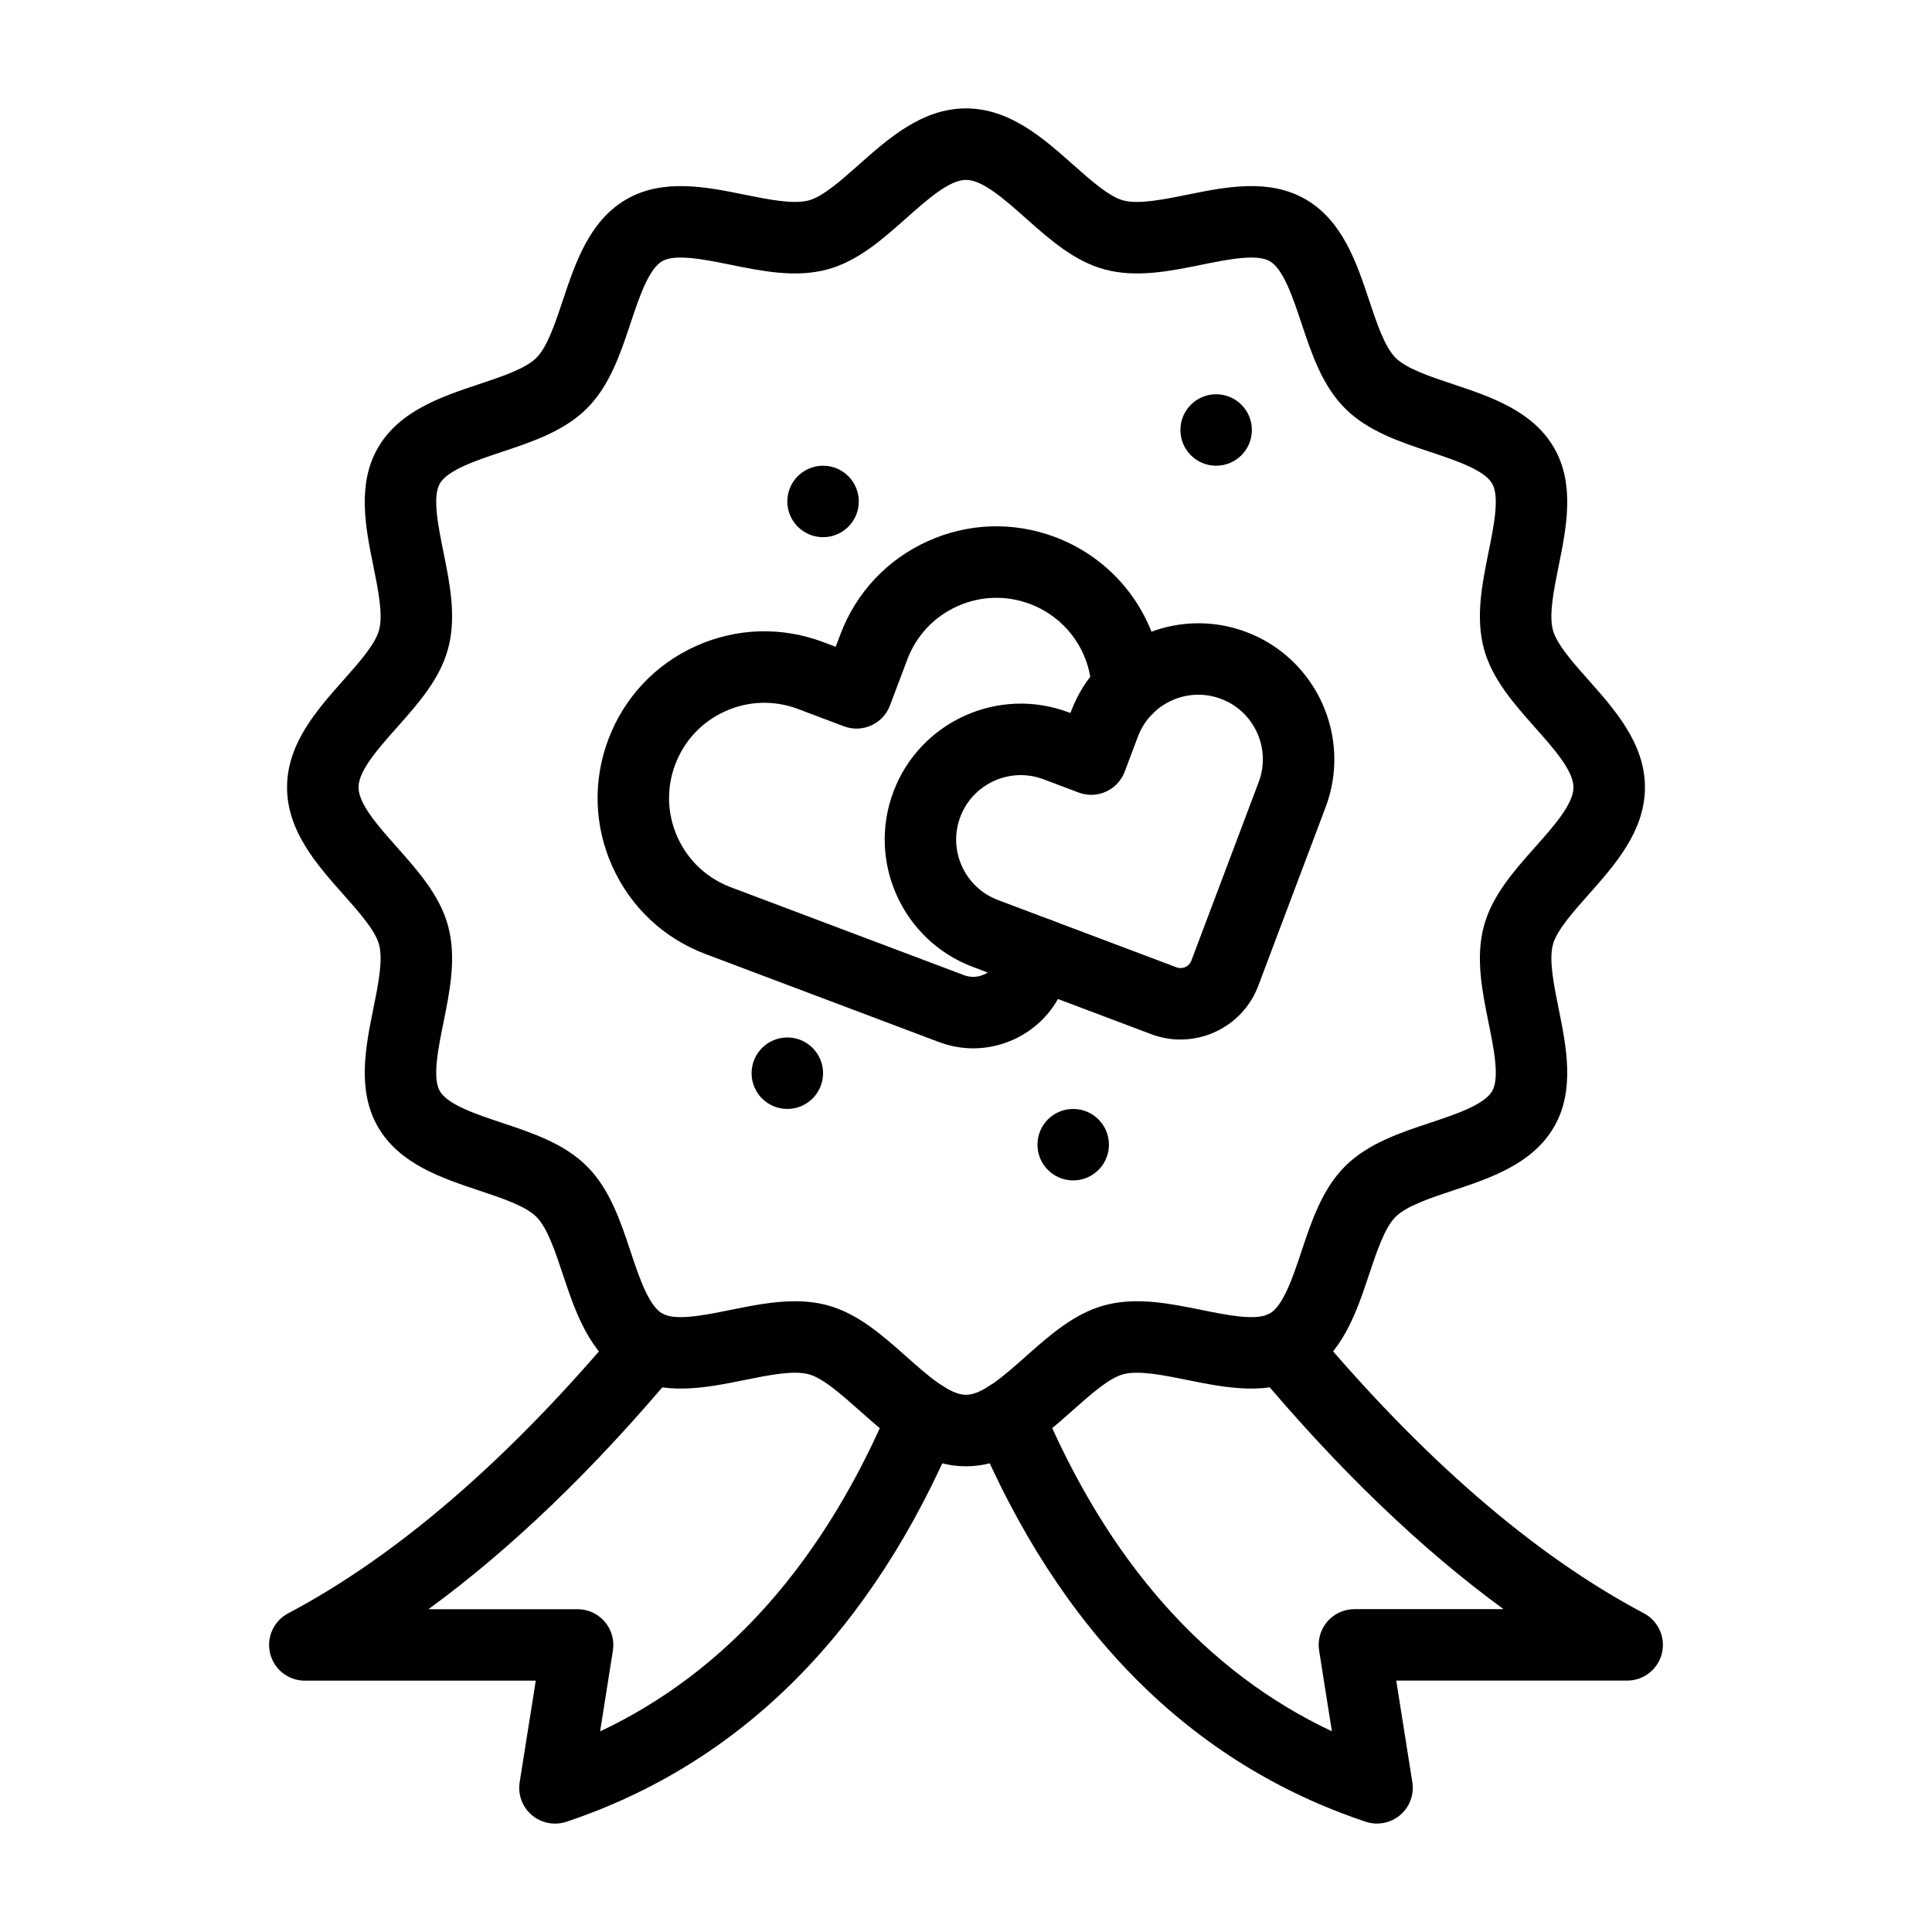
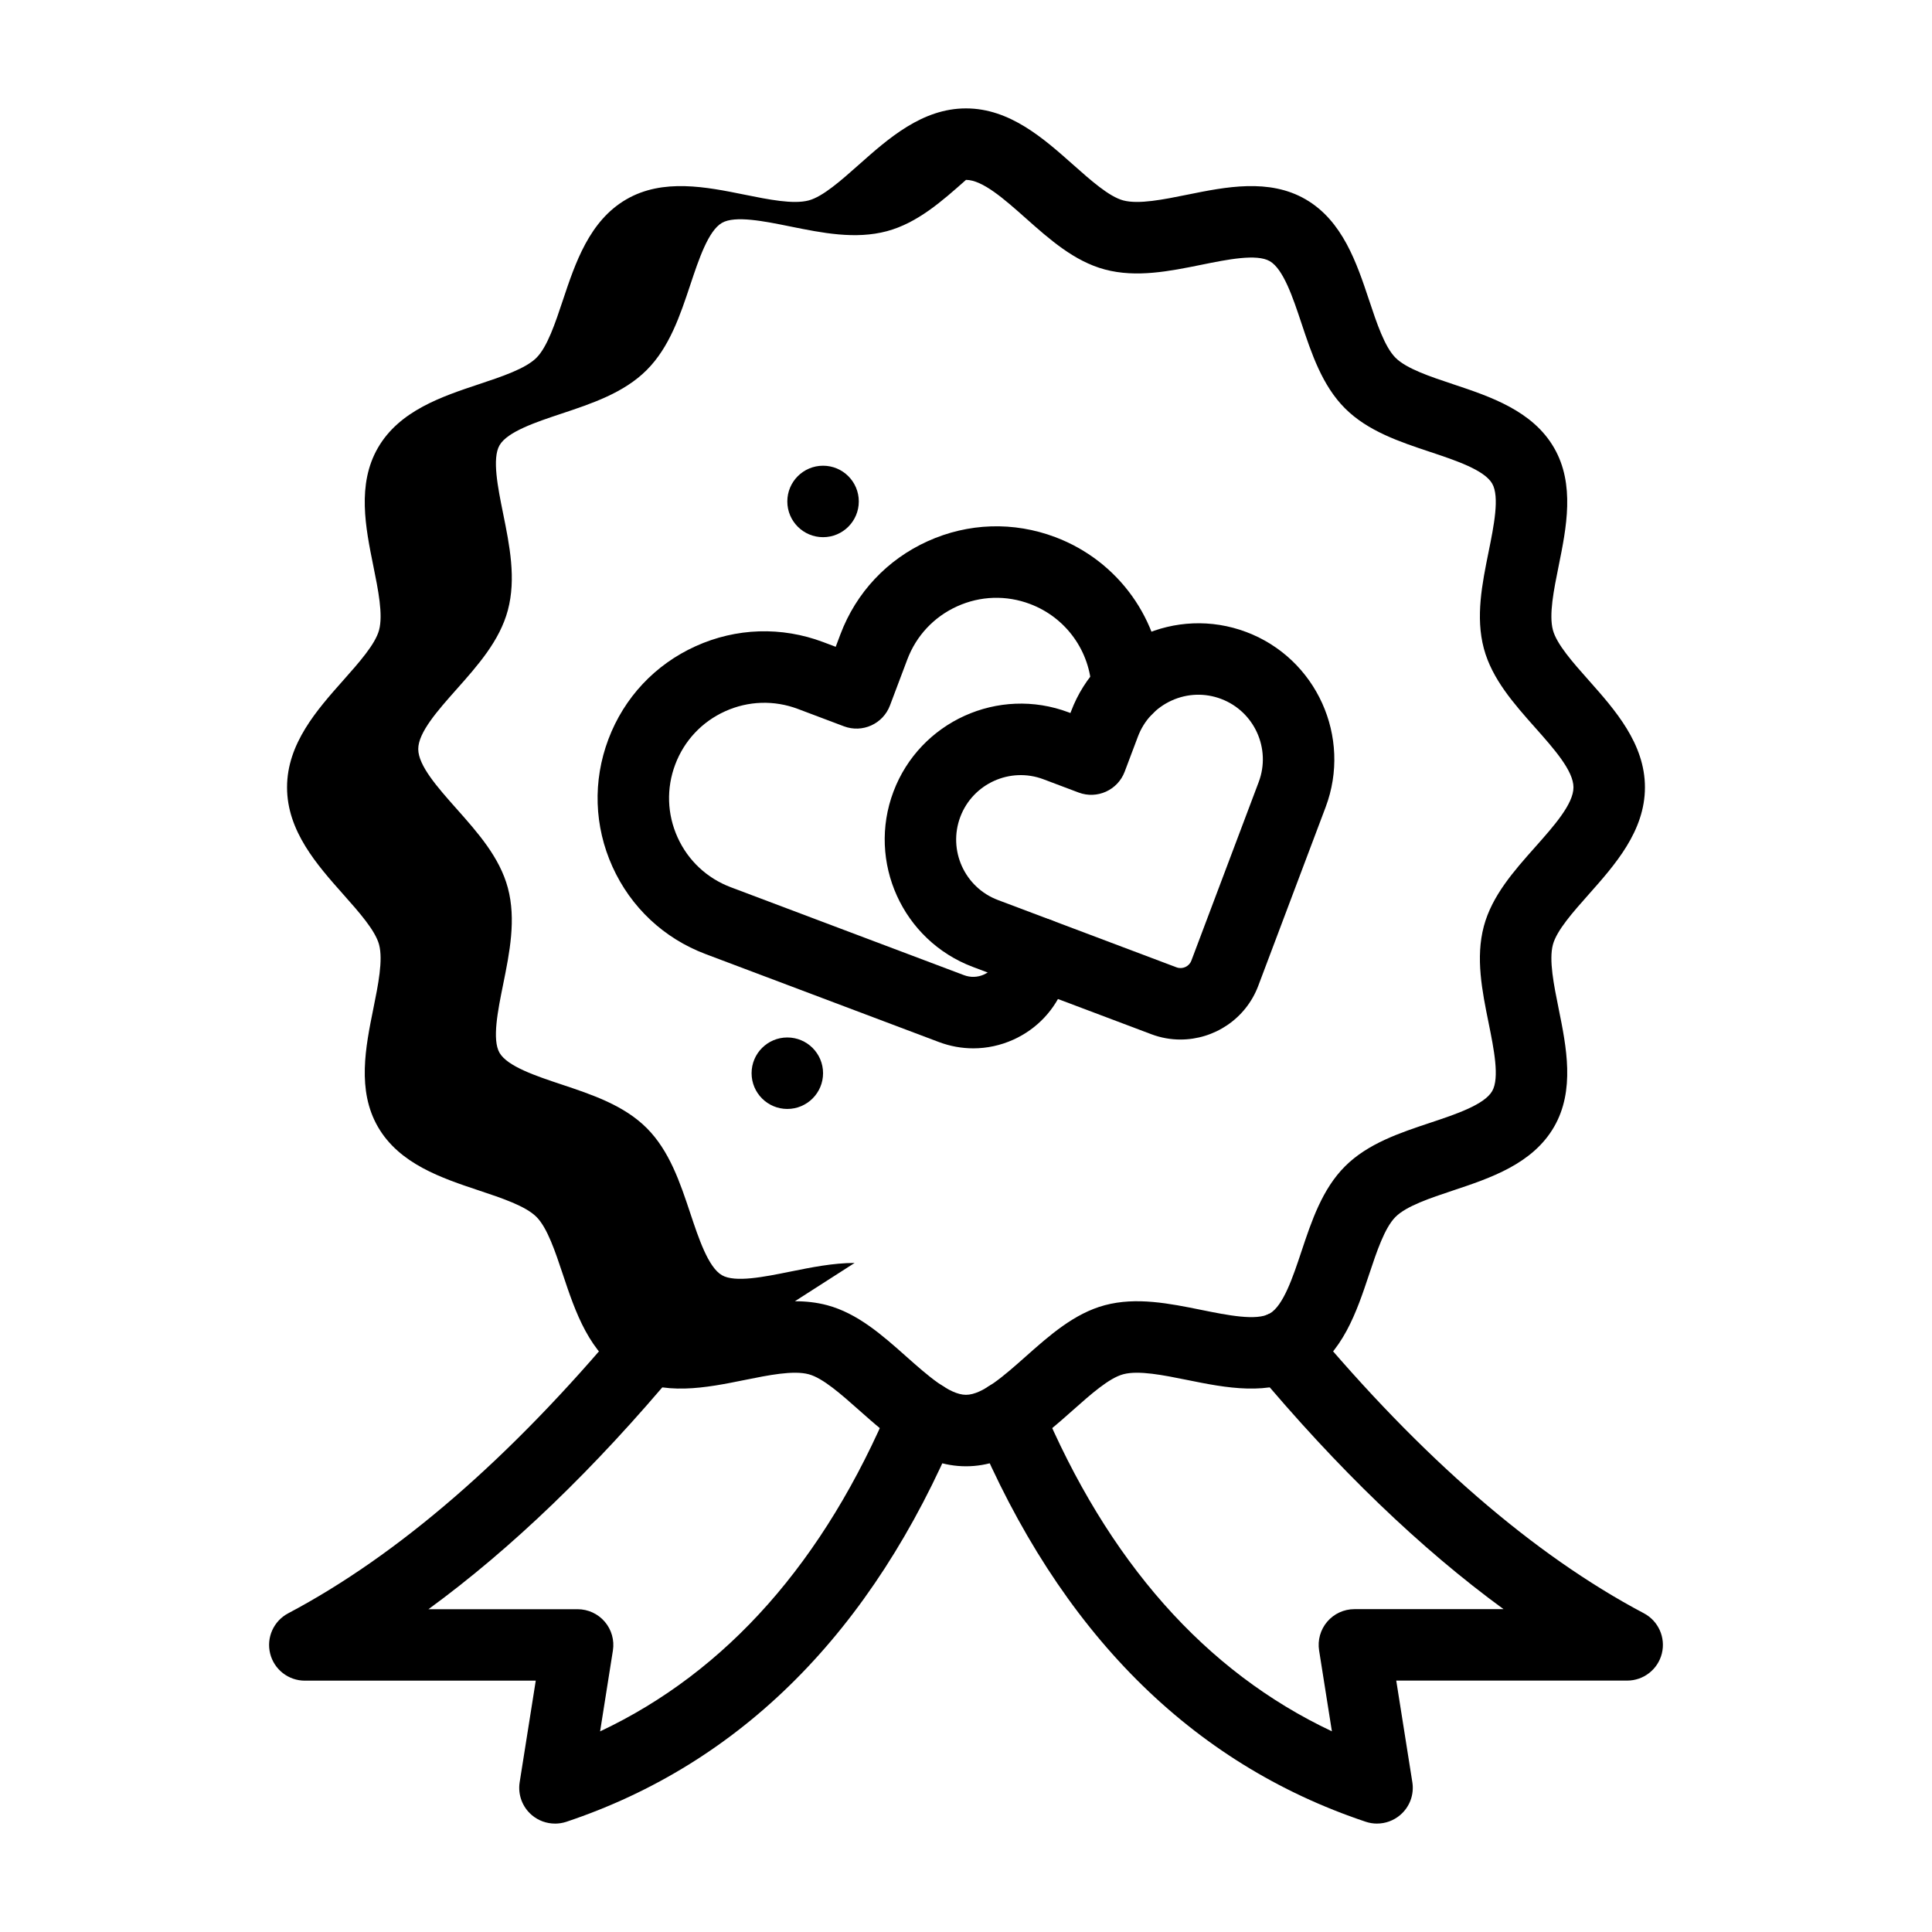
<svg xmlns="http://www.w3.org/2000/svg" fill="#000000" width="800px" height="800px" version="1.1" viewBox="144 144 512 512">
  <g>
    <path d="m508.93 627.27c-1.008 0-2.019-0.16-3-0.488-46.316-15.477-81.145-50.395-103.52-103.79-2.019-4.824 0.25-10.371 5.074-12.395 4.824-2.023 10.375 0.25 12.395 5.074 17.633 42.082 43.52 71.324 77.09 87.145l-3.391-21.422c-0.434-2.734 0.352-5.523 2.152-7.633 1.797-2.106 4.43-3.32 7.199-3.32h39.527c-22.004-16.062-44.059-37.285-65.863-63.402-3.352-4.016-2.816-9.988 1.199-13.34 4.012-3.352 9.984-2.816 13.34 1.199 29.598 35.449 59.379 61.234 88.512 76.637 3.848 2.035 5.812 6.43 4.766 10.652-1.047 4.223-4.84 7.188-9.191 7.188h-61.199l4.266 26.93c0.52 3.269-0.707 6.57-3.234 8.707-1.738 1.48-3.918 2.254-6.125 2.254z" />
    <path d="m291.07 627.27c-2.211 0-4.387-0.773-6.121-2.242-2.523-2.137-3.75-5.441-3.234-8.707l4.266-26.93h-61.199c-4.352 0-8.145-2.965-9.191-7.188-1.047-4.223 0.918-8.617 4.766-10.652 29.137-15.406 58.918-41.188 88.512-76.637 3.352-4.016 9.324-4.551 13.34-1.199s4.551 9.324 1.199 13.34c-21.805 26.117-43.863 47.336-65.863 63.402h39.527c2.769 0 5.402 1.215 7.199 3.32s2.586 4.894 2.152 7.633l-3.391 21.422c33.57-15.824 59.457-45.066 77.09-87.145 2.019-4.824 7.57-7.098 12.395-5.074 4.824 2.019 7.094 7.57 5.074 12.395-22.371 53.391-57.199 88.309-103.52 103.79-0.984 0.32-1.996 0.477-3.004 0.477z" />
-     <path d="m400 532.58c-11.594 0-20.523-7.93-28.402-14.926-4.684-4.156-9.523-8.457-13.277-9.461-4.09-1.094-10.648 0.238-16.996 1.523-10.137 2.051-21.625 4.383-31.316-1.227-9.824-5.684-13.559-16.895-16.855-26.785-2.019-6.062-4.109-12.332-6.992-15.215-2.883-2.883-9.152-4.973-15.215-6.992-9.891-3.297-21.102-7.031-26.785-16.855-5.606-9.691-3.277-21.18-1.227-31.316 1.285-6.348 2.617-12.906 1.523-16.996-1.004-3.754-5.305-8.598-9.461-13.277-6.996-7.879-14.926-16.809-14.926-28.398 0-11.594 7.93-20.523 14.926-28.402 4.156-4.684 8.457-9.523 9.461-13.277 1.094-4.086-0.238-10.648-1.523-16.996-2.055-10.137-4.379-21.625 1.227-31.316 5.684-9.824 16.895-13.559 26.785-16.855 6.062-2.019 12.336-4.109 15.215-6.992 2.883-2.883 4.973-9.152 6.992-15.215 3.297-9.891 7.031-21.102 16.855-26.785 9.691-5.606 21.18-3.277 31.316-1.227 6.348 1.285 12.91 2.613 16.996 1.523 3.754-1.004 8.598-5.305 13.277-9.461 7.879-6.996 16.809-14.926 28.398-14.926 11.594 0 20.523 7.93 28.402 14.926 4.68 4.156 9.523 8.457 13.277 9.461 4.086 1.09 10.648-0.238 16.996-1.523 10.137-2.055 21.629-4.379 31.316 1.227 9.824 5.684 13.559 16.895 16.855 26.785 2.019 6.062 4.109 12.336 6.992 15.215 2.883 2.883 9.152 4.973 15.215 6.992 9.891 3.297 21.102 7.031 26.785 16.855 5.606 9.691 3.277 21.18 1.227 31.316-1.285 6.348-2.617 12.91-1.523 16.996 1.004 3.754 5.305 8.594 9.461 13.277 6.996 7.879 14.926 16.809 14.926 28.398 0 11.594-7.93 20.523-14.926 28.402-4.156 4.684-8.457 9.523-9.461 13.277-1.094 4.086 0.238 10.648 1.523 16.996 2.051 10.137 4.379 21.625-1.227 31.316-5.684 9.824-16.895 13.559-26.785 16.855-6.062 2.019-12.336 4.109-15.219 6.992-2.883 2.883-4.973 9.152-6.992 15.215-3.297 9.891-7.031 21.102-16.855 26.785-9.691 5.606-21.18 3.277-31.316 1.227-6.348-1.285-12.91-2.617-16.996-1.523-3.754 1.004-8.598 5.305-13.277 9.461-7.875 6.992-16.805 14.926-28.395 14.926zm-45.344-43.738c2.879 0 5.738 0.301 8.555 1.051 8.086 2.16 14.633 7.973 20.961 13.598 5.617 4.988 11.43 10.148 15.824 10.148 4.398 0 10.207-5.16 15.824-10.148 6.332-5.621 12.879-11.434 20.965-13.598 8.379-2.238 17.156-0.461 25.645 1.258 6.84 1.387 14.59 2.953 18.07 0.945 3.609-2.09 6.141-9.68 8.371-16.379 2.715-8.152 5.523-16.578 11.566-22.621s14.473-8.852 22.625-11.566c6.699-2.231 14.289-4.762 16.379-8.371 2.012-3.481 0.441-11.23-0.945-18.07-1.719-8.488-3.496-17.266-1.258-25.645 2.16-8.086 7.973-14.633 13.598-20.961 4.988-5.617 10.148-11.43 10.148-15.824 0-4.398-5.16-10.207-10.148-15.824-5.621-6.332-11.434-12.875-13.598-20.965-2.238-8.379-0.461-17.156 1.258-25.645 1.387-6.84 2.957-14.59 0.945-18.07-2.09-3.609-9.68-6.141-16.379-8.371-8.148-2.715-16.578-5.523-22.621-11.566-6.043-6.043-8.852-14.473-11.566-22.625-2.231-6.699-4.762-14.289-8.371-16.379-3.481-2.012-11.23-0.445-18.07 0.945-8.488 1.719-17.266 3.5-25.645 1.258-8.086-2.16-14.633-7.973-20.965-13.598-5.617-4.988-11.426-10.148-15.824-10.148s-10.207 5.16-15.824 10.148c-6.332 5.621-12.875 11.434-20.965 13.598-8.379 2.238-17.156 0.461-25.645-1.258-6.84-1.387-14.59-2.957-18.07-0.945-3.609 2.09-6.141 9.68-8.371 16.379-2.715 8.148-5.523 16.578-11.566 22.621-6.043 6.043-14.473 8.852-22.621 11.566-6.699 2.231-14.293 4.762-16.379 8.371-2.012 3.481-0.441 11.23 0.945 18.07 1.719 8.488 3.496 17.266 1.258 25.645-2.16 8.086-7.973 14.633-13.598 20.961-4.988 5.617-10.148 11.43-10.148 15.824 0 4.398 5.16 10.207 10.148 15.824 5.621 6.332 11.434 12.875 13.598 20.965 2.238 8.379 0.461 17.156-1.258 25.645-1.387 6.84-2.957 14.59-0.945 18.07 2.09 3.609 9.68 6.141 16.379 8.371 8.148 2.715 16.578 5.523 22.621 11.566 6.043 6.043 8.852 14.473 11.566 22.621 2.231 6.699 4.762 14.289 8.371 16.379 3.477 2.012 11.23 0.441 18.07-0.945 5.633-1.137 11.398-2.305 17.09-2.305z" />
+     <path d="m400 532.58c-11.594 0-20.523-7.93-28.402-14.926-4.684-4.156-9.523-8.457-13.277-9.461-4.09-1.094-10.648 0.238-16.996 1.523-10.137 2.051-21.625 4.383-31.316-1.227-9.824-5.684-13.559-16.895-16.855-26.785-2.019-6.062-4.109-12.332-6.992-15.215-2.883-2.883-9.152-4.973-15.215-6.992-9.891-3.297-21.102-7.031-26.785-16.855-5.606-9.691-3.277-21.18-1.227-31.316 1.285-6.348 2.617-12.906 1.523-16.996-1.004-3.754-5.305-8.598-9.461-13.277-6.996-7.879-14.926-16.809-14.926-28.398 0-11.594 7.93-20.523 14.926-28.402 4.156-4.684 8.457-9.523 9.461-13.277 1.094-4.086-0.238-10.648-1.523-16.996-2.055-10.137-4.379-21.625 1.227-31.316 5.684-9.824 16.895-13.559 26.785-16.855 6.062-2.019 12.336-4.109 15.215-6.992 2.883-2.883 4.973-9.152 6.992-15.215 3.297-9.891 7.031-21.102 16.855-26.785 9.691-5.606 21.18-3.277 31.316-1.227 6.348 1.285 12.91 2.613 16.996 1.523 3.754-1.004 8.598-5.305 13.277-9.461 7.879-6.996 16.809-14.926 28.398-14.926 11.594 0 20.523 7.93 28.402 14.926 4.68 4.156 9.523 8.457 13.277 9.461 4.086 1.09 10.648-0.238 16.996-1.523 10.137-2.055 21.629-4.379 31.316 1.227 9.824 5.684 13.559 16.895 16.855 26.785 2.019 6.062 4.109 12.336 6.992 15.215 2.883 2.883 9.152 4.973 15.215 6.992 9.891 3.297 21.102 7.031 26.785 16.855 5.606 9.691 3.277 21.18 1.227 31.316-1.285 6.348-2.617 12.91-1.523 16.996 1.004 3.754 5.305 8.594 9.461 13.277 6.996 7.879 14.926 16.809 14.926 28.398 0 11.594-7.93 20.523-14.926 28.402-4.156 4.684-8.457 9.523-9.461 13.277-1.094 4.086 0.238 10.648 1.523 16.996 2.051 10.137 4.379 21.625-1.227 31.316-5.684 9.824-16.895 13.559-26.785 16.855-6.062 2.019-12.336 4.109-15.219 6.992-2.883 2.883-4.973 9.152-6.992 15.215-3.297 9.891-7.031 21.102-16.855 26.785-9.691 5.606-21.18 3.277-31.316 1.227-6.348-1.285-12.91-2.617-16.996-1.523-3.754 1.004-8.598 5.305-13.277 9.461-7.875 6.992-16.805 14.926-28.395 14.926zm-45.344-43.738c2.879 0 5.738 0.301 8.555 1.051 8.086 2.16 14.633 7.973 20.961 13.598 5.617 4.988 11.43 10.148 15.824 10.148 4.398 0 10.207-5.16 15.824-10.148 6.332-5.621 12.879-11.434 20.965-13.598 8.379-2.238 17.156-0.461 25.645 1.258 6.84 1.387 14.59 2.953 18.07 0.945 3.609-2.09 6.141-9.68 8.371-16.379 2.715-8.152 5.523-16.578 11.566-22.621s14.473-8.852 22.625-11.566c6.699-2.231 14.289-4.762 16.379-8.371 2.012-3.481 0.441-11.23-0.945-18.07-1.719-8.488-3.496-17.266-1.258-25.645 2.16-8.086 7.973-14.633 13.598-20.961 4.988-5.617 10.148-11.43 10.148-15.824 0-4.398-5.16-10.207-10.148-15.824-5.621-6.332-11.434-12.875-13.598-20.965-2.238-8.379-0.461-17.156 1.258-25.645 1.387-6.84 2.957-14.59 0.945-18.07-2.09-3.609-9.68-6.141-16.379-8.371-8.148-2.715-16.578-5.523-22.621-11.566-6.043-6.043-8.852-14.473-11.566-22.625-2.231-6.699-4.762-14.289-8.371-16.379-3.481-2.012-11.23-0.445-18.07 0.945-8.488 1.719-17.266 3.5-25.645 1.258-8.086-2.16-14.633-7.973-20.965-13.598-5.617-4.988-11.426-10.148-15.824-10.148c-6.332 5.621-12.875 11.434-20.965 13.598-8.379 2.238-17.156 0.461-25.645-1.258-6.84-1.387-14.59-2.957-18.07-0.945-3.609 2.09-6.141 9.68-8.371 16.379-2.715 8.148-5.523 16.578-11.566 22.621-6.043 6.043-14.473 8.852-22.621 11.566-6.699 2.231-14.293 4.762-16.379 8.371-2.012 3.481-0.441 11.23 0.945 18.07 1.719 8.488 3.496 17.266 1.258 25.645-2.16 8.086-7.973 14.633-13.598 20.961-4.988 5.617-10.148 11.43-10.148 15.824 0 4.398 5.16 10.207 10.148 15.824 5.621 6.332 11.434 12.875 13.598 20.965 2.238 8.379 0.461 17.156-1.258 25.645-1.387 6.84-2.957 14.59-0.945 18.07 2.09 3.609 9.68 6.141 16.379 8.371 8.148 2.715 16.578 5.523 22.621 11.566 6.043 6.043 8.852 14.473 11.566 22.621 2.231 6.699 4.762 14.289 8.371 16.379 3.477 2.012 11.23 0.441 18.07-0.945 5.633-1.137 11.398-2.305 17.09-2.305z" />
    <path d="m401.93 421.82c-3.078 0-6.16-0.559-9.129-1.676l-61.82-23.309c-11.043-4.164-19.801-12.379-24.664-23.129-4.863-10.75-5.25-22.754-1.086-33.797 4.164-11.043 12.379-19.801 23.129-24.664 10.75-4.863 22.754-5.25 33.797-1.086l3.316 1.25 1.25-3.32c4.164-11.043 12.379-19.801 23.129-24.664s22.754-5.25 33.797-1.086c16.715 6.301 27.93 21.914 28.57 39.77 0.188 5.227-3.898 9.617-9.125 9.805-5.231 0.184-9.613-3.898-9.801-9.125-0.367-10.203-6.773-19.125-16.324-22.727-6.309-2.379-13.164-2.16-19.309 0.621-6.144 2.777-10.836 7.785-13.215 14.094l-4.594 12.18c-1.844 4.894-7.309 7.367-12.203 5.519l-12.18-4.594c-6.309-2.379-13.168-2.16-19.309 0.621-6.141 2.777-10.836 7.785-13.215 14.094-2.379 6.309-2.16 13.164 0.621 19.309 2.777 6.141 7.785 10.836 14.094 13.215l61.82 23.309c1.723 0.648 3.598 0.59 5.273-0.168 1.68-0.758 2.961-2.125 3.609-3.852l1.918-5.086c1.844-4.894 7.305-7.363 12.203-5.519 4.894 1.844 7.363 7.309 5.519 12.203l-1.918 5.086c-2.434 6.457-7.238 11.578-13.523 14.422-3.394 1.531-7.008 2.305-10.633 2.305z" />
    <path d="m456.84 419.49c-2.574 0-5.188-0.453-7.734-1.414l-47.324-17.844c-18.594-7.012-28.016-27.844-21.008-46.438 7.012-18.594 27.84-28.02 46.438-21.008l0.461 0.176 0.176-0.461c7.012-18.594 27.84-28.02 46.438-21.008 18.594 7.012 28.02 27.844 21.008 46.438l-17.844 47.324c-3.32 8.801-11.715 14.234-20.609 14.234zm-1.055-19.137c1.578 0.594 3.344-0.203 3.941-1.781l17.844-47.324c3.324-8.82-1.145-18.707-9.969-22.031-4.273-1.613-8.922-1.461-13.082 0.422-4.16 1.883-7.34 5.273-8.953 9.547l-3.516 9.324c-1.848 4.891-7.309 7.363-12.203 5.519l-9.324-3.516c-8.82-3.324-18.707 1.145-22.031 9.969-3.328 8.824 1.145 18.707 9.969 22.031z" />
    <path d="m371.59 276.89c0 5.231-4.242 9.469-9.469 9.469-5.231 0-9.473-4.238-9.473-9.469s4.242-9.469 9.473-9.469c5.227 0 9.469 4.238 9.469 9.469" />
-     <path d="m437.88 447.35c0 5.231-4.242 9.469-9.473 9.469s-9.469-4.238-9.469-9.469c0-5.231 4.238-9.469 9.469-9.469s9.473 4.238 9.473 9.469" />
-     <path d="m475.76 257.95c0 5.231-4.238 9.473-9.469 9.473-5.231 0-9.473-4.242-9.473-9.473s4.242-9.469 9.473-9.469c5.231 0 9.469 4.238 9.469 9.469" />
    <path d="m362.12 428.41c0 5.231-4.242 9.473-9.473 9.473-5.231 0-9.469-4.242-9.469-9.473s4.238-9.469 9.469-9.469c5.231 0 9.473 4.238 9.473 9.469" />
  </g>
</svg>